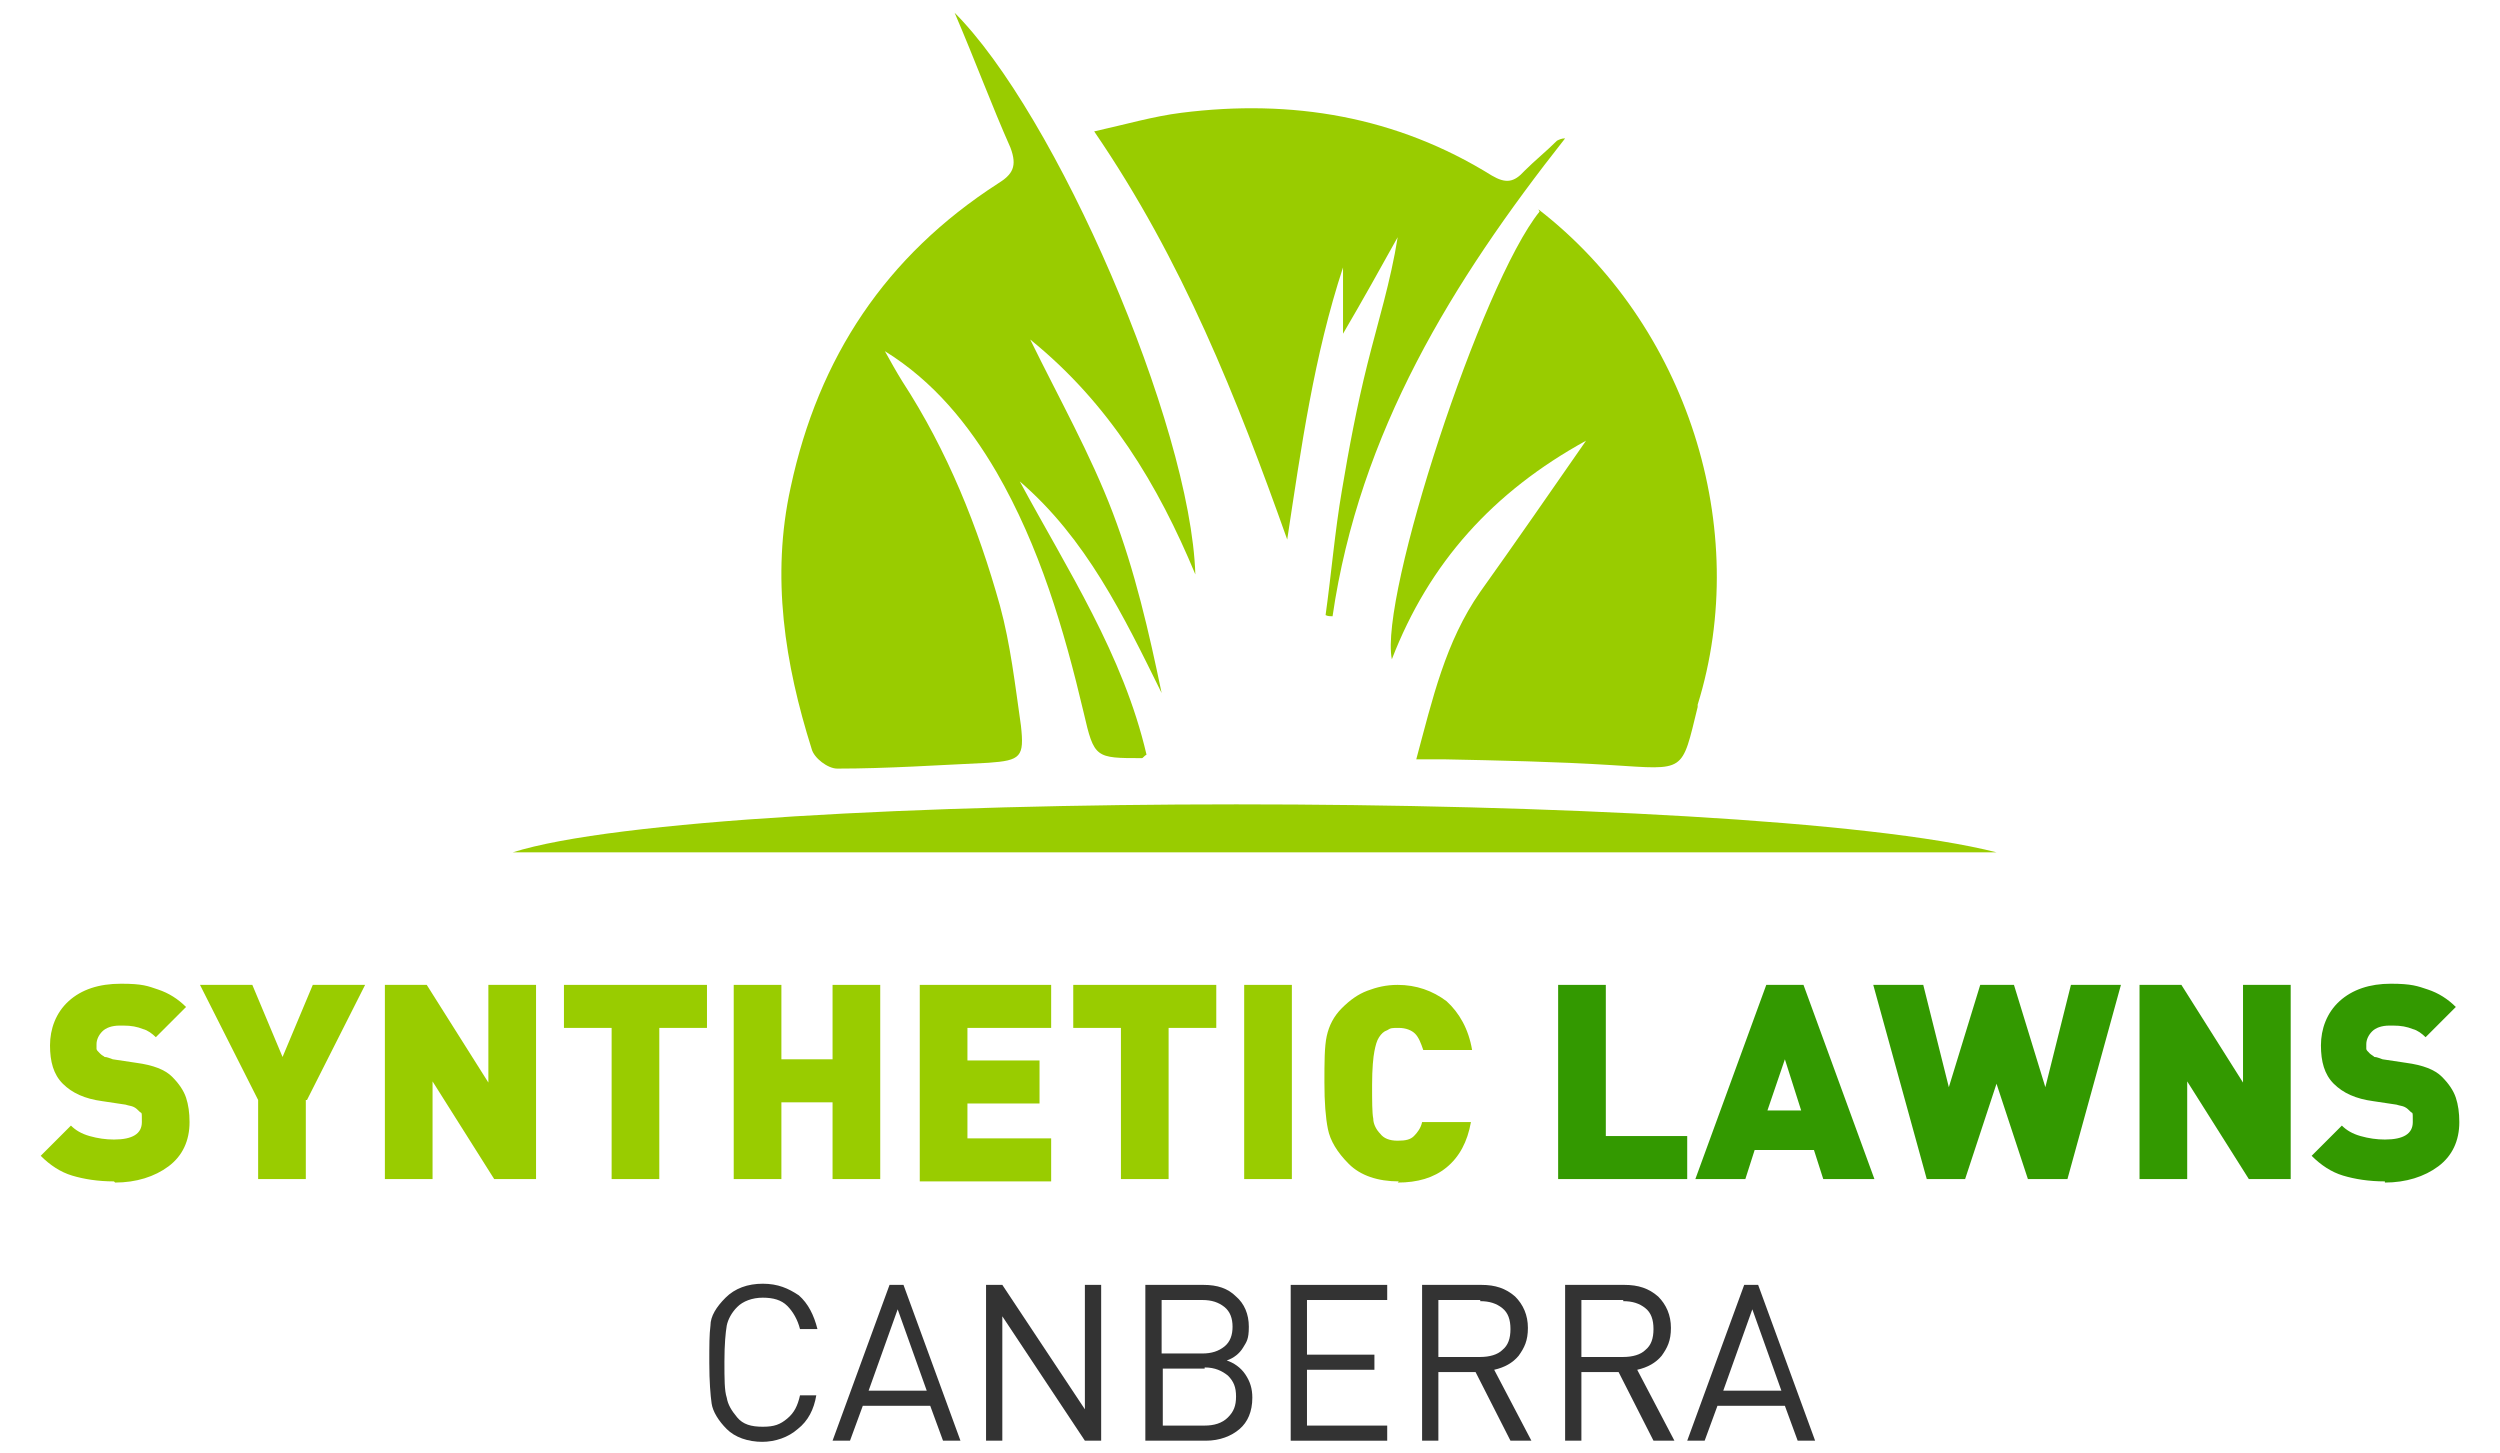
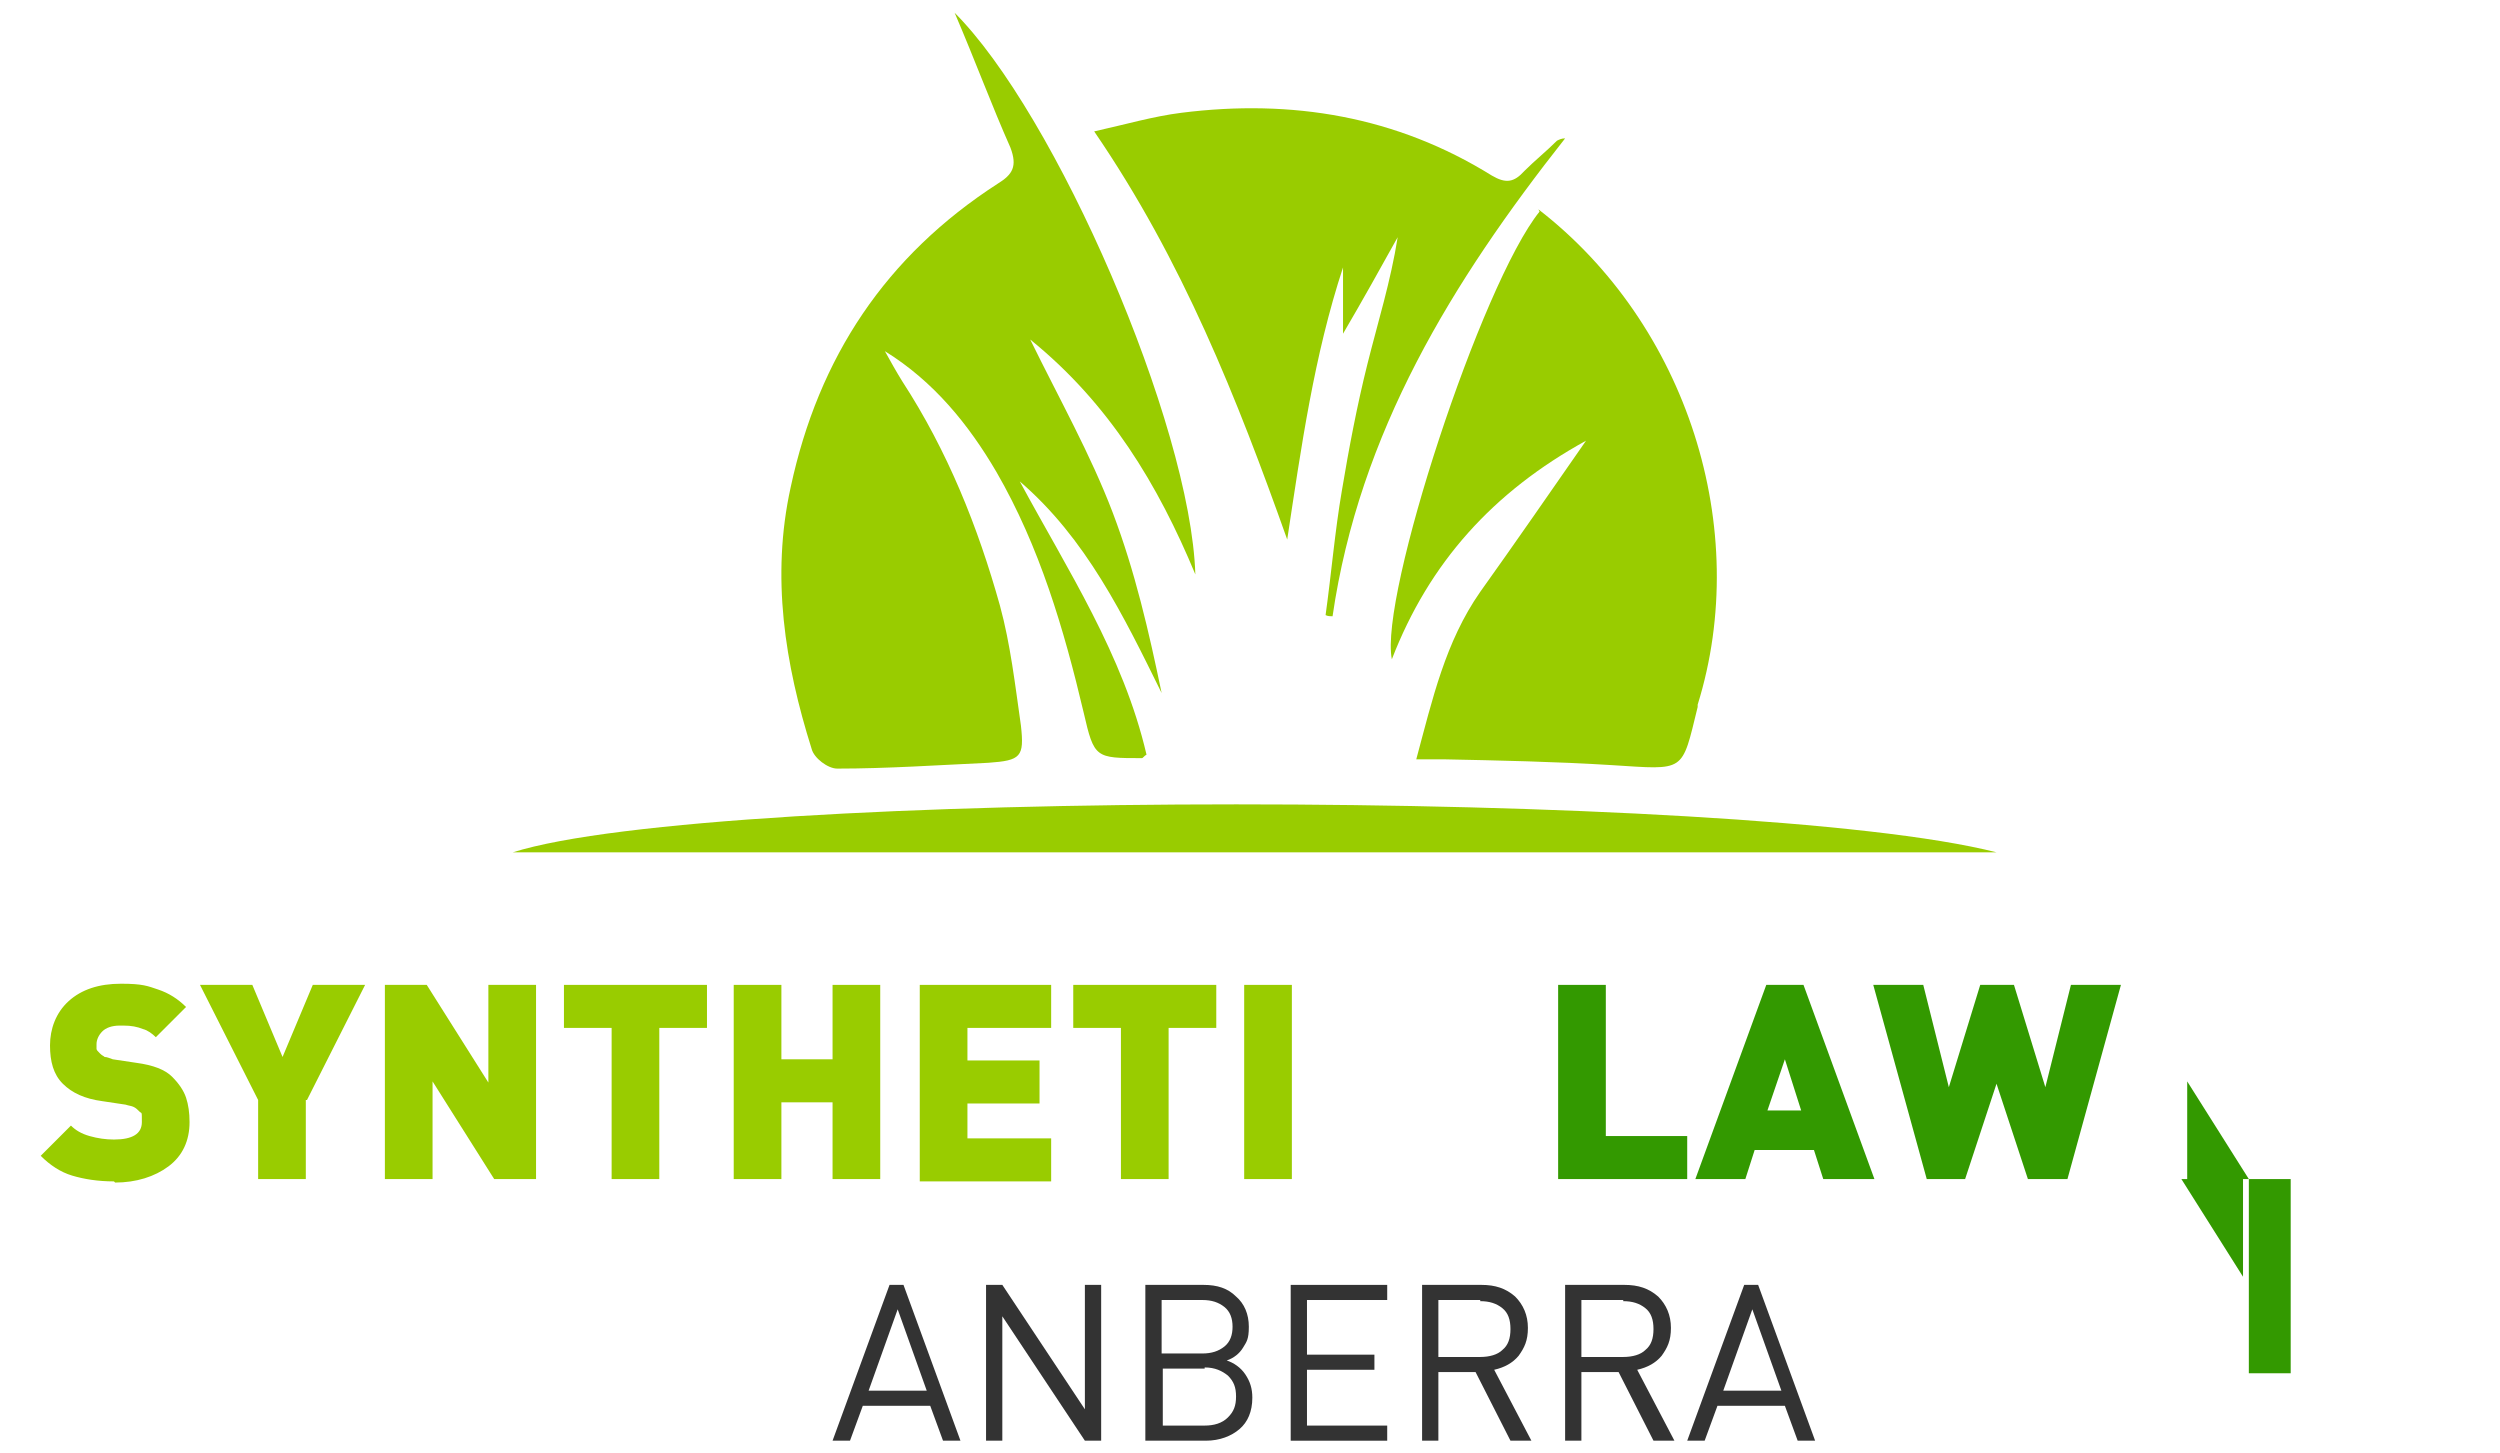
<svg xmlns="http://www.w3.org/2000/svg" viewBox="0 0 215 125">
  <defs>
    <style>      .cls-1 {        fill: #9c0;      }      .cls-2 {        fill: #333;      }      .cls-3 {        fill: #390;      }    </style>
  </defs>
  <g>
    <g id="Layer_1">
      <g>
        <g>
          <path class="cls-1" d="M9.8,101.6c-1.4,0-2.6-.2-3.6-.5-1-.3-1.9-.9-2.7-1.7l2.6-2.6c.4.4.9.7,1.6.9.7.2,1.4.3,2.1.3,1.6,0,2.4-.5,2.4-1.5s0-.7-.2-.9c-.2-.2-.3-.3-.5-.4s-.4-.1-.7-.2l-2-.3c-1.5-.2-2.6-.7-3.4-1.5s-1.1-1.9-1.1-3.3.5-2.8,1.6-3.8c1.1-1,2.6-1.5,4.5-1.5s2.3.2,3.2.5c.9.3,1.7.8,2.4,1.5l-2.6,2.6c-.3-.3-.7-.6-1.1-.7-.5-.2-1-.3-1.7-.3h-.3c-.7,0-1.2.2-1.5.5-.3.3-.5.7-.5,1.1s0,.3,0,.4c0,.1.1.2.3.4s.3.2.4.3c.2,0,.4.1.7.2l2,.3c1.5.2,2.5.6,3.1,1.2.6.6,1,1.2,1.2,1.8.2.6.3,1.3.3,2.1,0,1.6-.6,2.9-1.8,3.8-1.2.9-2.8,1.4-4.6,1.4Z" />
          <path class="cls-1" d="M26.3,94.6v6.8h-4.1v-6.8l-5-9.9h4.5l2.6,6.2,2.6-6.2h4.5l-5,9.9Z" />
          <path class="cls-1" d="M42.5,101.4l-5.3-8.4v8.4h-4.1v-16.7h3.6l5.3,8.4v-8.4h4.1v16.7h-3.6Z" />
          <path class="cls-1" d="M56.7,88.4v13h-4.1v-13h-4.1v-3.7h12.3v3.7h-4.1Z" />
          <path class="cls-1" d="M71.6,101.4v-6.6h-4.4v6.6h-4.1v-16.7h4.1v6.4h4.4v-6.4h4.1v16.7h-4.1Z" />
          <path class="cls-1" d="M79.1,101.4v-16.7h11.3v3.7h-7.2v2.8h6.2v3.7h-6.2v3h7.2v3.7h-11.3Z" />
          <path class="cls-1" d="M100.5,88.4v13h-4.1v-13h-4.1v-3.7h12.3v3.7h-4.1Z" />
          <path class="cls-1" d="M107,101.4v-16.7h4.1v16.7h-4.1Z" />
-           <path class="cls-1" d="M120.3,101.6c-1.8,0-3.3-.5-4.3-1.5-1-1-1.6-2-1.8-3s-.3-2.3-.3-4,0-3.1.2-4c.2-.9.6-1.7,1.3-2.4.7-.7,1.4-1.2,2.2-1.5.8-.3,1.6-.5,2.6-.5,1.6,0,3,.5,4.2,1.4,1.1,1,1.9,2.4,2.2,4.2h-4.2c-.2-.6-.4-1.1-.7-1.4s-.8-.5-1.4-.5-.7,0-1,.2c-.3.1-.5.3-.7.6-.2.3-.3.7-.4,1.2s-.2,1.5-.2,2.9,0,2.4.1,2.9c0,.5.3,1,.6,1.3.3.4.8.6,1.5.6s1.1-.1,1.4-.4.6-.7.7-1.2h4.2c-.3,1.7-1,3-2.1,3.9s-2.5,1.3-4.2,1.3Z" />
          <path class="cls-3" d="M134,101.4v-16.7h4.1v13h7v3.7h-11.1Z" />
          <path class="cls-3" d="M156.8,101.4l-.8-2.5h-5.1l-.8,2.5h-4.3l6.1-16.7h3.2l6.1,16.7h-4.3ZM153.5,91.1l-1.5,4.4h2.9l-1.4-4.4Z" />
          <path class="cls-3" d="M177.7,101.4h-3.3l-2.7-8.2-2.7,8.2h-3.3l-4.6-16.7h4.3l2.2,8.8,2.7-8.8h2.9l2.7,8.8,2.2-8.8h4.3l-4.6,16.7Z" />
-           <path class="cls-3" d="M193.4,101.4l-5.3-8.4v8.4h-4.1v-16.7h3.6l5.3,8.4v-8.4h4.1v16.7h-3.6Z" />
-           <path class="cls-3" d="M205.1,101.6c-1.4,0-2.6-.2-3.6-.5-1-.3-1.9-.9-2.7-1.7l2.6-2.6c.4.4.9.7,1.6.9.7.2,1.4.3,2.1.3,1.6,0,2.4-.5,2.4-1.5s0-.7-.2-.9c-.2-.2-.3-.3-.5-.4s-.4-.1-.7-.2l-2-.3c-1.5-.2-2.6-.7-3.4-1.5s-1.1-1.9-1.1-3.3.5-2.8,1.6-3.8c1.1-1,2.6-1.5,4.4-1.5s2.3.2,3.2.5c.9.3,1.7.8,2.4,1.5l-2.6,2.6c-.3-.3-.7-.6-1.1-.7-.5-.2-1-.3-1.7-.3h-.3c-.7,0-1.2.2-1.5.5s-.5.7-.5,1.1,0,.3,0,.4c0,.1.1.2.3.4.1.1.3.2.4.3.2,0,.4.1.7.2l2,.3c1.5.2,2.5.6,3.1,1.2.6.6,1,1.2,1.2,1.8.2.6.3,1.3.3,2.1,0,1.6-.6,2.9-1.8,3.8-1.2.9-2.8,1.4-4.6,1.4Z" />
-           <path class="cls-2" d="M65.6,124c-1.3,0-2.4-.4-3.1-1.1s-1.2-1.5-1.3-2.2-.2-1.9-.2-3.5,0-2.4.1-3.2c0-.8.5-1.6,1.3-2.4s1.9-1.2,3.2-1.2,2.2.4,3.1,1c.8.7,1.3,1.7,1.6,2.9h-1.5c-.2-.8-.6-1.5-1.1-2s-1.2-.7-2.1-.7-1.7.3-2.2.8-.8,1.1-.9,1.6c-.1.6-.2,1.6-.2,3.1s0,2.5.2,3.1c.1.6.4,1.1.9,1.7s1.2.8,2.2.8,1.5-.2,2.1-.7.9-1.1,1.1-2h1.4c-.2,1.2-.7,2.2-1.6,2.9-.8.7-1.9,1.1-3.1,1.1Z" />
+           <path class="cls-3" d="M193.4,101.4l-5.3-8.4v8.4h-4.1h3.6l5.3,8.4v-8.4h4.1v16.7h-3.6Z" />
          <path class="cls-2" d="M81.1,123.9l-1.1-3h-5.8l-1.1,3h-1.5l4.9-13.4h1.2l4.9,13.4h-1.5ZM77.2,112.6l-2.5,7h5l-2.5-7Z" />
          <path class="cls-2" d="M93.3,123.9l-7.1-10.7v10.7h-1.4v-13.4h1.4s7.1,10.7,7.1,10.7v-10.7h1.4v13.4h-1.3Z" />
          <path class="cls-2" d="M103.7,123.9h-5.2v-13.4h5c1.2,0,2.1.3,2.8,1,.7.6,1.1,1.5,1.1,2.6s-.2,1.3-.5,1.8-.8.9-1.4,1.1c.6.2,1.2.6,1.6,1.2.4.6.6,1.2.6,2,0,1.2-.4,2.1-1.1,2.7-.7.6-1.7,1-2.9,1ZM103.4,111.8h-3.5v4.6h3.5c.8,0,1.4-.2,1.9-.6.5-.4.7-1,.7-1.7s-.2-1.3-.7-1.7c-.5-.4-1.1-.6-1.9-.6ZM103.6,117.7h-3.6v4.9h3.6c.8,0,1.5-.2,2-.7s.7-1,.7-1.8-.2-1.3-.7-1.8c-.5-.4-1.1-.7-2-.7Z" />
          <path class="cls-2" d="M111,123.9v-13.4h8.3v1.3h-6.9v4.7h5.8v1.3h-5.8v4.8h6.9v1.3h-8.3Z" />
          <path class="cls-2" d="M129.9,123.9l-3-5.9h-3.2v5.9h-1.4v-13.4h5.1c1.2,0,2.1.3,2.9,1,.7.7,1.1,1.6,1.1,2.7s-.3,1.7-.8,2.4c-.5.6-1.2,1-2.1,1.2l3.2,6.1h-1.7ZM127.3,111.8h-3.6v4.9h3.6c.8,0,1.5-.2,1.9-.6.5-.4.7-1,.7-1.8s-.2-1.4-.7-1.8c-.5-.4-1.1-.6-1.9-.6Z" />
          <path class="cls-2" d="M142.2,123.9l-3-5.9h-3.2v5.9h-1.4v-13.4h5.1c1.2,0,2.1.3,2.9,1,.7.7,1.1,1.6,1.1,2.7s-.3,1.7-.8,2.4c-.5.6-1.2,1-2.1,1.2l3.2,6.1h-1.7ZM139.6,111.8h-3.6v4.9h3.6c.8,0,1.5-.2,1.9-.6.5-.4.7-1,.7-1.8s-.2-1.4-.7-1.8c-.5-.4-1.1-.6-1.9-.6Z" />
          <path class="cls-2" d="M154.6,123.9l-1.1-3h-5.8l-1.1,3h-1.5l4.9-13.4h1.2l4.9,13.4h-1.5ZM150.7,112.6l-2.5,7h5l-2.5-7Z" />
        </g>
        <g>
          <path class="cls-1" d="M82,1c8.8,8.7,20.4,35.5,20.8,48.4-3.2-7.7-7.4-14.7-14.2-20.2,2.5,5.1,5.2,9.9,7.1,14.9,1.9,5,3.1,10.2,4.2,15.5-3.3-6.7-6.5-13.3-12.2-18.2,4.1,7.6,8.9,14.9,10.9,23.5-.2.1-.3.3-.4.3-4,0-4.1,0-5-3.9-1.7-7.2-3.8-14.3-7.5-20.7-2.4-4.1-5.4-7.8-9.6-10.4.5.9,1,1.8,1.5,2.6,3.9,6,6.5,12.5,8.4,19.3.9,3.3,1.3,6.8,1.8,10.3.3,2.7,0,3-2.8,3.2-4.3.2-8.7.5-13,.5-.8,0-2-.9-2.2-1.7-2.3-7.3-3.5-14.8-1.8-22.5,2.4-11.2,8.2-19.9,17.8-26.1,1.3-.8,1.7-1.5,1.1-3.1-1.6-3.6-3-7.4-4.8-11.6Z" />
          <path class="cls-1" d="M132.3,18c12.8,9.9,18.4,27.5,13.7,42.6,0,0,0,.1,0,.2-1.4,5.7-1,5.4-7.4,5-4.8-.3-9.7-.4-14.5-.5-.6,0-1.3,0-2.3,0,1.4-5.2,2.5-10.1,5.5-14.4,3-4.2,5.9-8.4,9.1-13-8,4.4-13.5,10.5-16.7,18.8-1.1-5.4,7.7-32.3,12.7-38.5Z" />
          <path class="cls-1" d="M110.7,46.4c-4.3-12.1-9-24-16.6-35.1,2.7-.6,5.1-1.3,7.5-1.6,9.5-1.2,18.5.3,26.7,5.4,1.2.7,1.9.6,2.8-.4.9-.9,1.9-1.7,2.8-2.6.2-.1.4-.2.7-.2-9.7,12.3-17.7,25.3-20,41.1-.2,0-.4,0-.6-.1.5-3.6.8-7.2,1.4-10.7.6-3.6,1.3-7.3,2.2-10.9.9-3.6,2-7.1,2.6-10.9-1.5,2.7-3,5.4-4.7,8.3v-5.7c-2.5,7.6-3.6,15.5-4.8,23.4Z" />
          <path class="cls-1" d="M171.7,73.3H44.1c17.4-5.5,106-5.5,127.6,0Z" />
        </g>
      </g>
    </g>
  </g>
</svg>